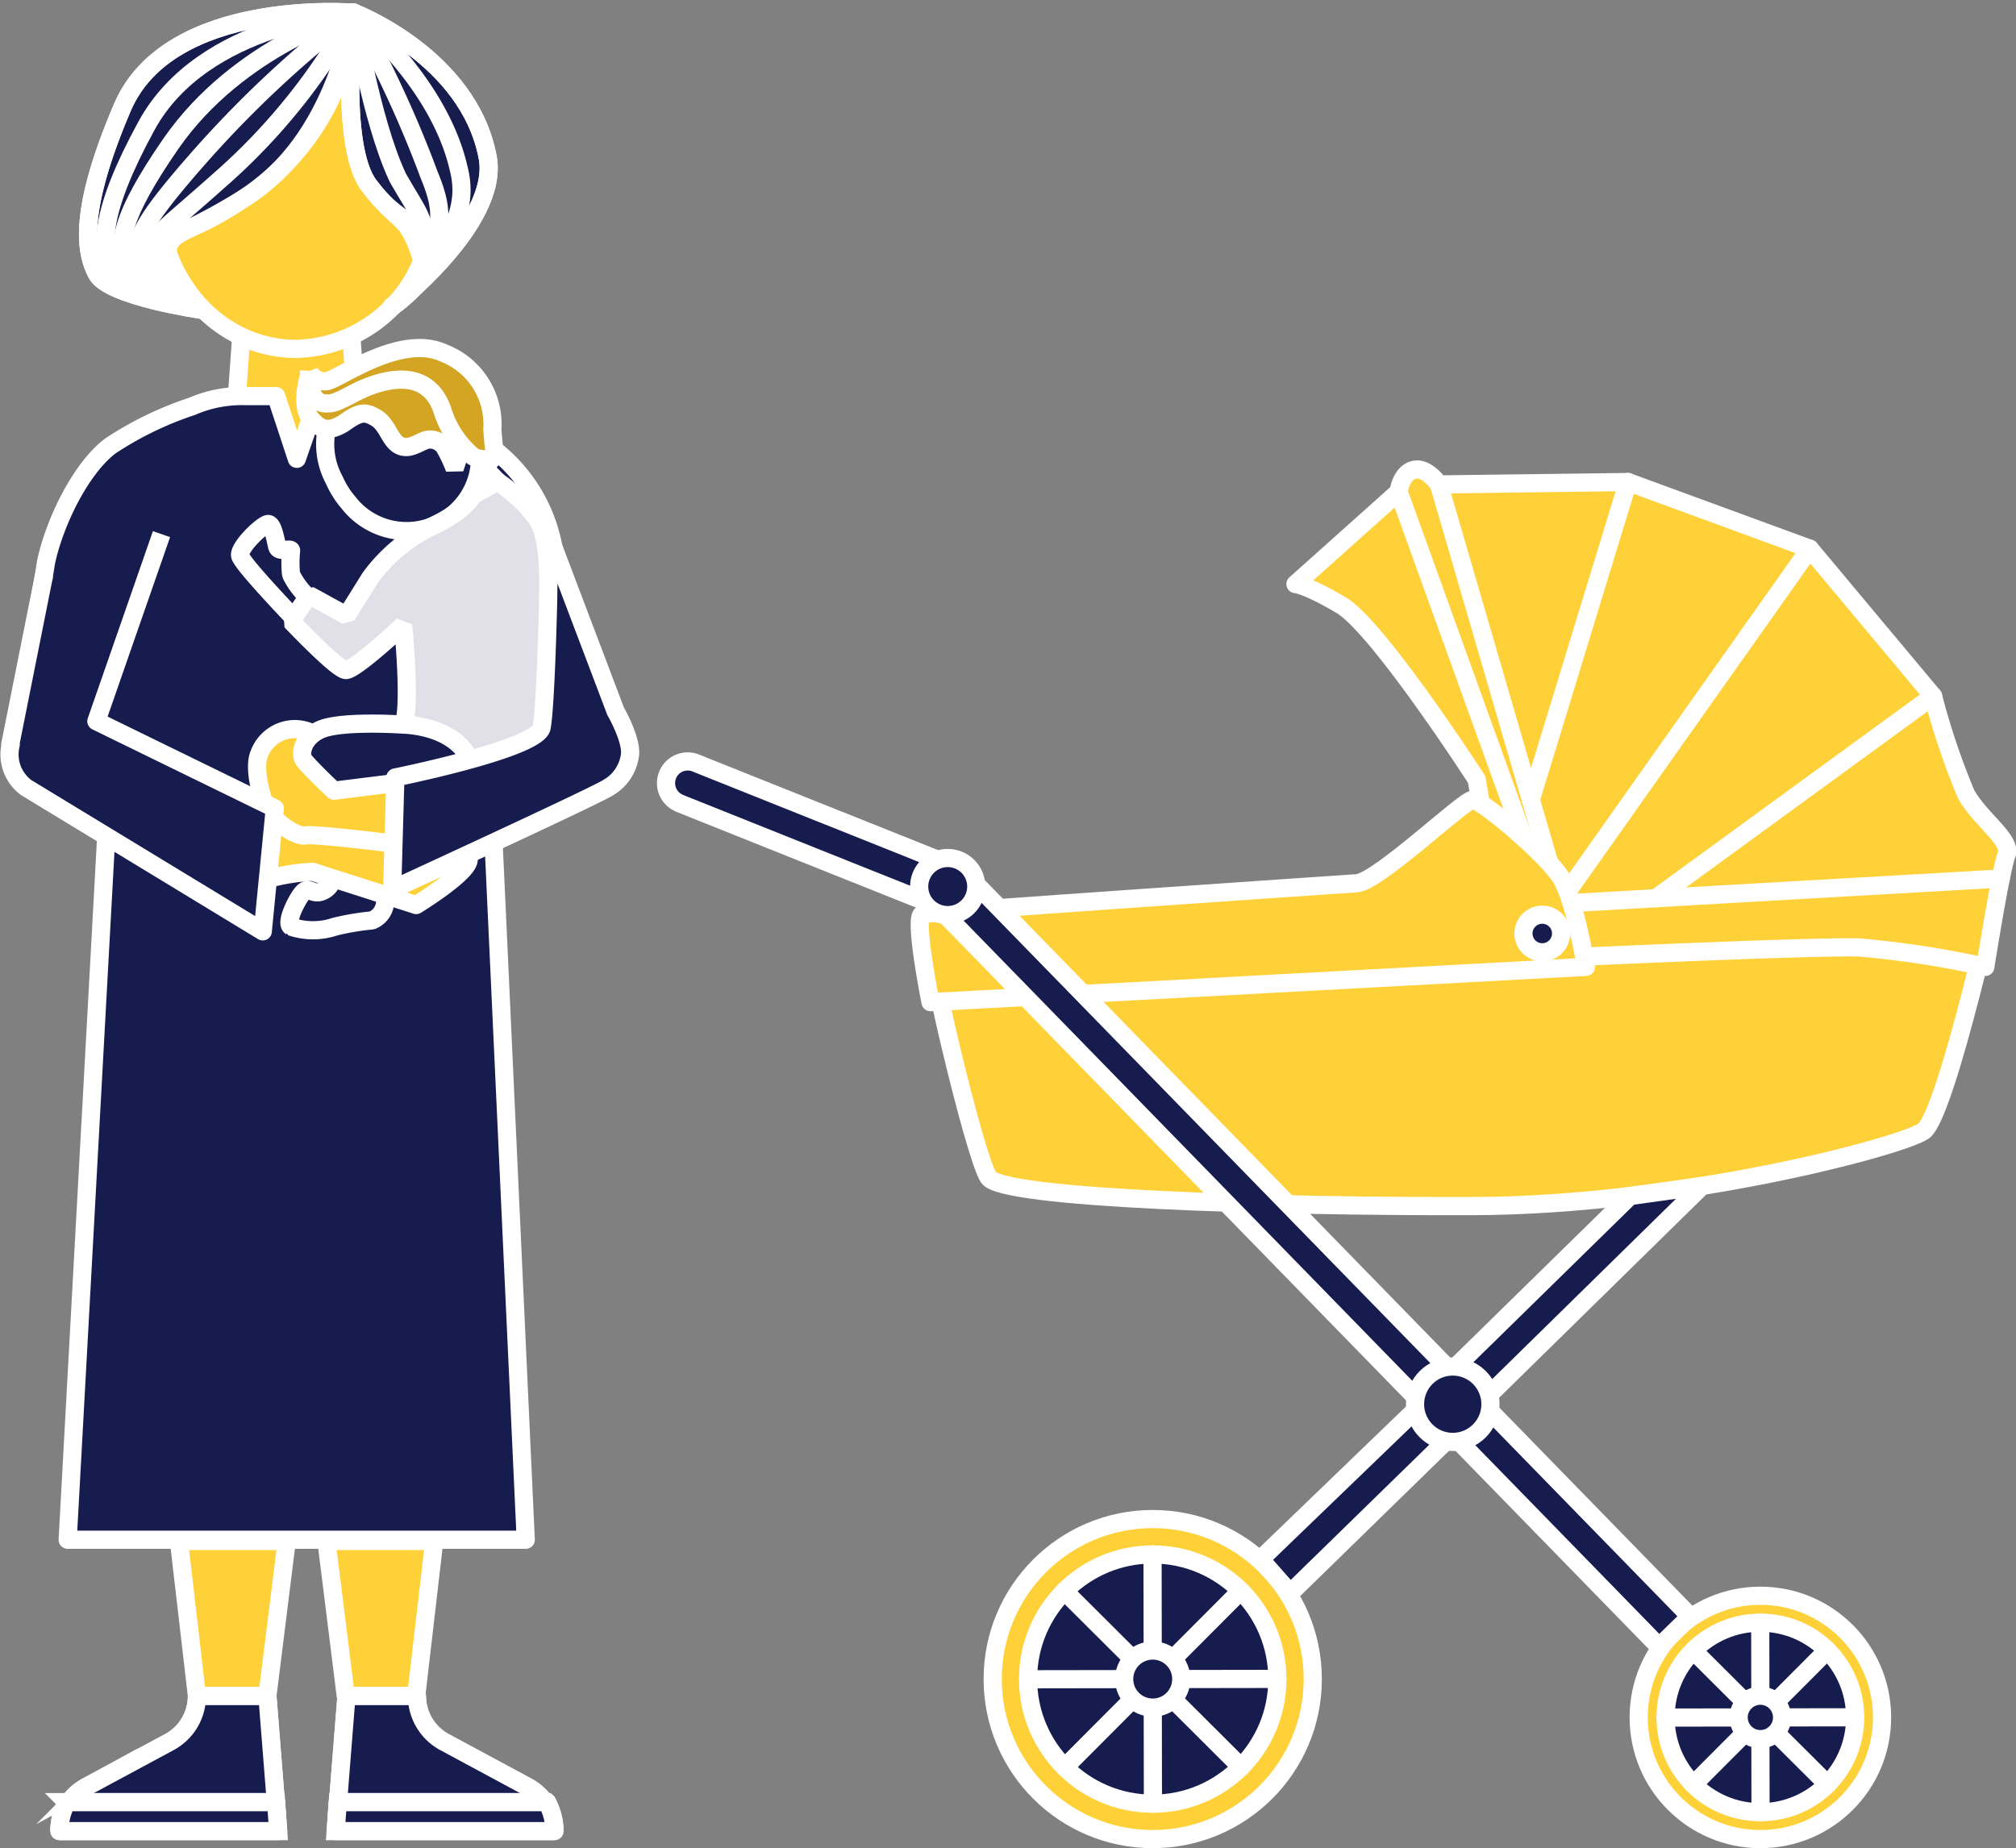
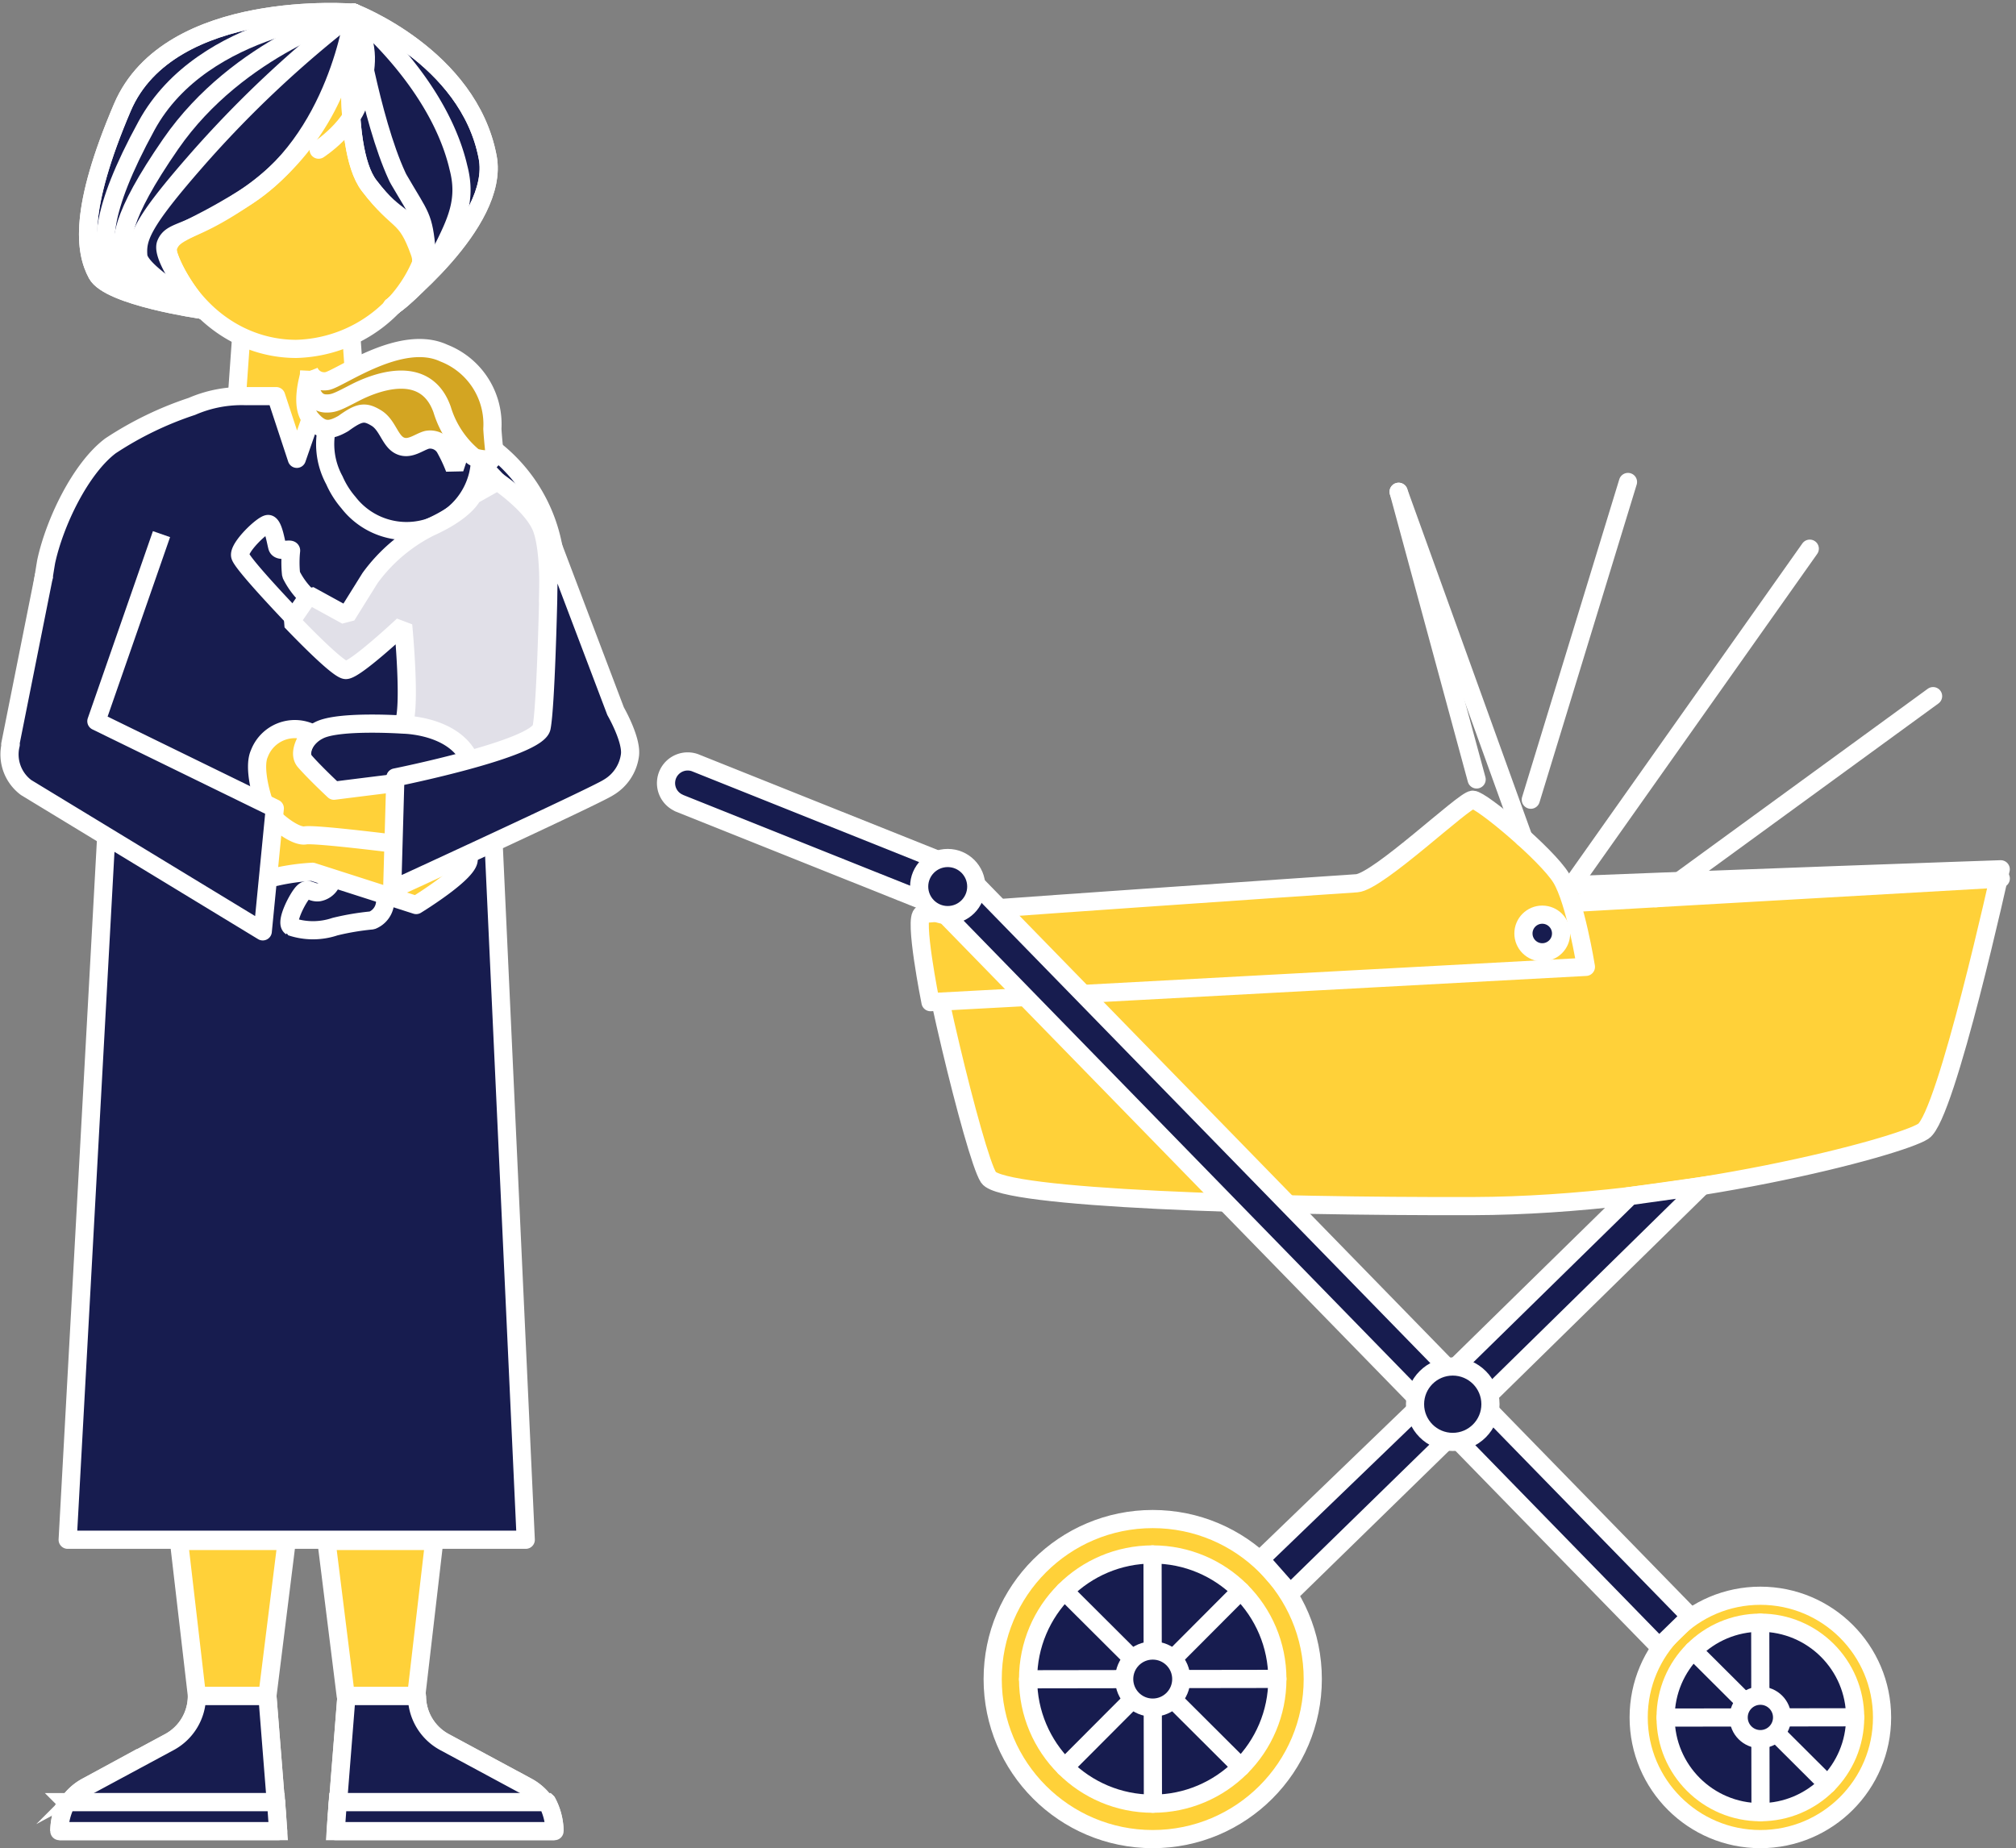
<svg xmlns="http://www.w3.org/2000/svg" height="152.593" viewBox="0 0 166.425 152.593" width="166.425">
  <rect x="0" y="0" width="166.425" height="152.593" fill="#808080" stroke="none" />
  <g stroke="#fff" stroke-width="1.5">
    <g stroke-linecap="round">
      <circle cx="95.16" cy="138.631" fill="#ffd139" r="13.212" stroke-linejoin="round" />
      <circle cx="95.16" cy="138.631" fill="#171c4f" r="10.289" stroke-linejoin="round" />
      <path d="m95.145 128.342.031 20.578" fill="#171c4f" stroke-linejoin="round" />
      <path d="m87.874 131.367 14.573 14.529" fill="#171c4f" stroke-linejoin="round" />
      <path d="m84.871 138.647 20.578-.031" fill="#171c4f" stroke-linejoin="round" />
      <path d="m87.896 145.918 14.529-14.573" fill="#171c4f" stroke-linejoin="round" />
      <circle cx="95.16" cy="138.631" fill="#171c4f" r="2.357" stroke-linejoin="round" />
      <circle cx="145.322" cy="141.797" fill="#ffd139" r="10.046" stroke-linejoin="round" />
      <circle cx="145.323" cy="141.798" fill="#171c4f" r="7.824" stroke-linejoin="round" />
      <path d="m145.311 133.974.024 15.647" fill="#171c4f" stroke-linejoin="round" />
      <path d="m139.782 136.274 11.081 11.048" fill="#171c4f" stroke-linejoin="round" />
      <path d="m137.499 141.81 15.647-.024" fill="#171c4f" stroke-linejoin="round" />
-       <path d="m139.799 147.338 11.048-11.081" fill="#171c4f" stroke-linejoin="round" />
      <circle cx="145.323" cy="141.798" fill="#171c4f" r="1.793" stroke-linejoin="round" />
      <path d="m1944.7 531.457s-4.471 20.352-6.387 21.629-20.089 6.133-37.187 6.18-38.828-.628-39.985-2.366-5.505-20.007-5.026-21.217 88.585-4.226 88.585-4.226z" fill="#ffd139" stroke-linejoin="round" transform="translate(-1779.536 -459.686)" />
      <path d="m115.459 40.604 6.44 23.75" fill="#171c4f" stroke-linejoin="round" />
-       <path d="m1989.343 396.2 8.515-7.617s.173-1.53 1.251-1.81 2.076 1.2 2.076 1.2l15.607-.2 15.009 5.508 10.179 12.174a58.28 58.28 0 0 0 2.714 8.063c1.117 2.076 3.832 3.826 3.353 5.029s-1.756 9.261-1.756 9.261a77.72 77.72 0 0 0 -10.378-1.6c-3.912-.16-29.059 1.038-29.059 1.038l-2.555-14.915s-8.1-12.547-11.176-14.383c-2.823-1.685-3.78-1.748-3.78-1.748z" fill="#ffd139" stroke-linejoin="round" transform="translate(-1882.399 -347.976)" />
-       <path d="m118.786 39.992 10.086 34.621" fill="#171c4f" stroke-linejoin="round" />
      <path d="m165.169 72.535-41.463 2.367" fill="#171c4f" stroke-linejoin="round" />
      <path d="m134.393 39.793-8.023 26.234" fill="#171c4f" stroke-linejoin="round" />
      <path d="m149.401 45.301-20.53 29.046" fill="#171c4f" stroke-linejoin="round" />
      <path d="m159.58 57.476-22.89 16.685" fill="#171c4f" stroke-linejoin="round" />
      <path d="m1908.361 520.074s-.87-5.433-2.049-7.348-6.573-6.446-7.291-6.454-7.824 6.786-9.58 6.9-35.1 2.388-35.854 2.551.669 7.265.669 7.265z" fill="#ffd139" stroke-linejoin="round" transform="translate(-1777.441 -440.246)" />
      <path d="m0 0h3.585v26.232h-3.585z" fill="#171c4f" stroke-linejoin="round" transform="matrix(-.716 .698 -.698 -.716 139.531 133.458)" />
      <path d="m0 0h3.585v60.586h-3.585z" fill="#171c4f" stroke-linejoin="round" transform="matrix(-.716 .698 -.698 -.716 121.065 114.537)" />
      <path d="m1761.558 493.993a1.787 1.787 0 0 1 2.372-1.466l21.8 8.718-1.331 3.329-21.8-8.718v-.009a1.787 1.787 0 0 1 -1.041-1.854z" fill="#171c4f" stroke-linejoin="round" transform="translate(-1706.562 -429.557)" />
      <circle cx="78.236" cy="73.197" fill="#171c4f" r="2.357" stroke-linejoin="round" />
      <path d="m1991.3 719.453 2.5 2.566-14.66 14.311-2.459-2.786z" fill="#171c4f" stroke-linejoin="round" transform="translate(-1872.626 -604.799)" />
      <path d="m2060.634 646.093-19.9 19.527-2.5-2.566 16.457-16.13z" fill="#171c4f" stroke-miterlimit="10" transform="translate(-1920.132 -548.173)" />
      <circle cx="119.927" cy="115.937" fill="#171c4f" r="3.113" stroke-linejoin="round" />
      <circle cx="127.317" cy="77.072" fill="#171c4f" r="1.554" stroke-linejoin="round" />
      <path d="m115.459 40.604 10.304 28.563" fill="#171c4f" stroke-linejoin="round" />
      <path d="m1615.208 348.155h-10.508l.714-10.088h9.079z" fill="#ffd139" stroke-linejoin="round" transform="translate(-1585.495 -310.408)" />
      <path d="m1600.61 246.832a13.391 13.391 0 0 1 -.594 3.961 11.511 11.511 0 0 1 -10.783 8.432c-5.216 0-9.612-3.823-10.955-9.037a13.441 13.441 0 0 1 -.422-3.355c0-6.844 5.094-12.393 11.377-12.393s11.377 5.547 11.377 12.392z" fill="#ffd139" stroke-linejoin="round" transform="translate(-1564.775 -230.419)" />
    </g>
    <path d="m1574.318 221.225s-15.22-1.282-19.106 7.811c-3.6 8.433-3.109 11.891-2.1 13.756s8.627 2.954 8.627 2.954c-.555-.622-3.181-4.175-2.72-5.285.505-1.218 1.47-.988 6.166-3.877 7.785-4.789 9.132-15.359 9.132-15.359" fill="#171c4f" stroke-miterlimit="10" transform="translate(-1545.108 -220.171)" />
    <path d="m1647.534 221.435s9.479 3.614 11.049 11.93c1.028 5.443-7.9 12.332-7.9 12.332s3.162-2.369 2.266-4.87c-1.169-3.264-1.67-1.865-4.157-5.129s-1.257-14.262-1.257-14.262" fill="#171c4f" stroke-miterlimit="10" transform="translate(-1618.323 -220.381)" />
    <path d="m1583.311 245.955c-.555-.622-3.4-4.331-2.938-5.441.505-1.218 1.816-.633 6.384-3.721a20.365 20.365 0 0 0 9.132-15.359" fill="none" stroke-linecap="round" stroke-linejoin="round" transform="translate(-1566.678 -220.381)" />
-     <path d="m1592.188 221.435a50.573 50.573 0 0 1 -11.127 13.849c-4.5 4.019-5.337 4.379-5.527 5.728-.178 1.259 3.632 4.446 4.076 4.943" fill="none" stroke-linecap="round" stroke-linejoin="round" transform="translate(-1562.978 -220.381)" />
    <path d="m1588.3 221.435a91.243 91.243 0 0 0 -13.121 12.34c-4.4 5.04-4.787 6.26-4.67 7.735.112 1.413 4.881 4.073 5.214 4.446" fill="none" stroke-linecap="round" stroke-linejoin="round" transform="translate(-1559.091 -220.381)" />
    <path d="m1583.911 221.435s-9.513 2.719-15.116 10.83c-4.236 6.132-4.231 8.139-3.813 9.742.408 1.567 6.13 3.7 6.352 3.948" fill="none" stroke-linecap="round" stroke-linejoin="round" transform="translate(-1554.701 -220.381)" />
    <path d="m1579.19 221.435s-12.412.718-17.111 9.32c-3.972 7.271-3.67 10.017-2.956 11.749.708 1.717 7.378 3.326 7.489 3.451" fill="none" stroke-linecap="round" stroke-linejoin="round" transform="translate(-1549.98 -220.381)" />
    <path d="m1574.318 221.225s-15.22-1.282-19.106 7.811c-3.6 8.433-3.109 11.891-2.1 13.756s8.627 2.954 8.627 2.954" fill="none" stroke-linecap="round" stroke-linejoin="round" transform="translate(-1545.108 -220.171)" />
    <path d="m1650.682 245.7s3.175-2.006 2.279-4.508c-1.169-3.264-1.683-2.228-4.17-5.492s-1.257-14.262-1.257-14.262" fill="none" stroke-linecap="round" stroke-linejoin="round" transform="translate(-1618.324 -220.381)" />
    <path d="m1648.564 221.435s1.392 8.759 3.56 13.468c.05.109.1.215.16.313 1.817 3.133 2.023 2.957 2.3 5.975.233 2.517-2.874 4.505-2.874 4.505" fill="none" stroke-linecap="round" stroke-linejoin="round" transform="translate(-1619.354 -220.381)" />
-     <path d="m1648.564 221.435a93.767 93.767 0 0 1 6.056 12.955c.041.119.08.235.126.346 1.218 2.936.951 3.741.434 6.457-.492 2.583-3.468 4.5-3.468 4.5" fill="none" stroke-linecap="round" stroke-linejoin="round" transform="translate(-1619.354 -220.381)" />
+     <path d="m1648.564 221.435c.041.119.08.235.126.346 1.218 2.936.951 3.741.434 6.457-.492 2.583-3.468 4.5-3.468 4.5" fill="none" stroke-linecap="round" stroke-linejoin="round" transform="translate(-1619.354 -220.381)" />
    <path d="m1648.564 221.435s6.717 5.339 8.553 12.443c.033.128.06.255.092.379.7 2.7-.22 4.507-1.435 6.939a13.845 13.845 0 0 1 -4.063 4.5" fill="none" stroke-linecap="round" stroke-linejoin="round" transform="translate(-1619.354 -220.381)" />
    <path d="m1648.564 221.435s9.479 3.614 11.049 11.93c1.028 5.443-7.9 12.332-7.9 12.332" fill="none" stroke-linecap="round" stroke-linejoin="round" transform="translate(-1619.354 -220.381)" />
    <path d="m10.819 45.854-.906 26.327" fill="#171c4f" stroke-linecap="round" stroke-linejoin="round" />
    <path d="m38.689 45.854.909 26.327" fill="#171c4f" stroke-linecap="round" stroke-linejoin="round" />
    <path d="m1660.03 839.735h-17.289l.719-9.076h5.82a4.325 4.325 0 0 0 2.25 3.8l6.867 3.7a4.29 4.29 0 0 1 1.633 1.572" fill="#171c4f" stroke-miterlimit="10" transform="translate(-1614.859 -690.638)" />
    <path d="m1660.03 839.735h-17.289l.719-9.076h5.82a4.325 4.325 0 0 0 2.25 3.8l6.867 3.7a4.29 4.29 0 0 1 1.633 1.576z" fill="#171c4f" stroke-linecap="round" stroke-linejoin="round" transform="translate(-1614.859 -690.638)" />
    <path d="m1660.065 871.507h-18.065l.172-2.392h17.276a5.217 5.217 0 0 1 .617 2.392" fill="#171c4f" stroke-miterlimit="10" transform="translate(-1614.288 -720.323)" />
    <path d="m1660.065 871.507h-18.065l.172-2.392h17.276a5.217 5.217 0 0 1 .617 2.392z" fill="#171c4f" stroke-linecap="round" stroke-linejoin="round" transform="translate(-1614.288 -720.323)" />
    <path d="m1544.645 839.735h17.289l-.719-9.076h-5.82a4.325 4.325 0 0 1 -2.25 3.8l-6.867 3.7a4.291 4.291 0 0 0 -1.633 1.572" fill="#171c4f" stroke-miterlimit="10" transform="translate(-1539.139 -690.638)" />
    <path d="m1544.645 839.735h17.289l-.719-9.076h-5.82a4.325 4.325 0 0 1 -2.25 3.8l-6.867 3.7a4.291 4.291 0 0 0 -1.633 1.576z" fill="#171c4f" stroke-linecap="round" stroke-linejoin="round" transform="translate(-1539.139 -690.638)" />
    <path d="m1541.987 871.507h18.064l-.172-2.392h-17.279a5.208 5.208 0 0 0 -.617 2.392" fill="#171c4f" stroke-miterlimit="10" transform="translate(-1537.087 -720.323)" />
    <path d="m1541.987 871.507h18.064l-.172-2.392h-17.279a5.208 5.208 0 0 0 -.613 2.392z" fill="#171c4f" stroke-linecap="round" stroke-linejoin="round" transform="translate(-1537.087 -720.323)" />
    <path d="m1585.262 774.6 1.485 12.786h5.82l1.593-12.786z" fill="#ffd139" stroke-linecap="round" stroke-linejoin="round" transform="translate(-1570.491 -647.37)" />
    <path d="m1647.546 774.6-1.485 12.786h-5.82l-1.593-12.786z" fill="#ffd139" stroke-linecap="round" stroke-linejoin="round" transform="translate(-1611.699 -647.37)" />
    <path d="m1574.526 391.985c1.4-3.748 2.209-4.577 1.82-8.549l-.92-9.649a13.29 13.29 0 0 0 -5.452-9.5l-6.731-3.26c-1.3-.941-2.871-.849-4.477-.849h-2.879l-1.8 5.176-1.707-5.176h-2.48a10.332 10.332 0 0 0 -4.48.849 28.215 28.215 0 0 0 -6.721 3.26c-2.47 1.866-4.61 6.316-5.306 9.56a87.823 87.823 0 0 0 -1.077 9.592c-.378 3.972 1.243 3.868 2.647 7.616l4.545 3.187-1.125 1.71-3.213 58.648h37.815l-2.738-59.335.034-.874z" fill="#171c4f" stroke-linecap="round" stroke-linejoin="round" transform="translate(-1529.583 -327.472)" />
    <path d="m1634.631 475.342s-5.375-.369-6.961.479a2.754 2.754 0 0 0 -1.512 2.84c0 .7 2.471 9.86 2.471 9.86a1.406 1.406 0 0 1 -.959.664c-.627.074-.852-.443-1.293 0s-1.511 2.508-.994 2.84a5.668 5.668 0 0 0 3.615 0 21.12 21.12 0 0 1 3.062-.516 1.718 1.718 0 0 0 1.033-2.032 10.375 10.375 0 0 1 -1.07-2.553c-.148-1.107-.553-5.311-.553-5.311a3.525 3.525 0 0 0 1.143 2.176 23.049 23.049 0 0 0 3.762 1.425l5.644-1.9.258-6.566-5.348-2.508z" fill="#171c4f" stroke-linecap="round" stroke-linejoin="bevel" transform="translate(-1601.353 -415.516)" />
    <path d="m1683.834 382.8-2.334-2.441-2.611 1.962 4.519 3.393z" fill="#171c4f" stroke-linecap="round" stroke-linejoin="bevel" transform="translate(-1642.761 -343.055)" />
    <path d="m1677.95 394.676 1.9 2.527s-3.67 2.471-3.689 2.361-1.881-4.039-1.881-4.039z" fill="#171c4f" stroke-linecap="round" stroke-linejoin="bevel" transform="translate(-1639.203 -354.105)" />
    <path d="m1612.772 412.307a6.434 6.434 0 0 1 -1.177-1.66 9.279 9.279 0 0 1 0-1.97c0-.243-1.01.181-1.143-.317s-.332-1.844-.738-1.881-2.471 1.918-2.324 2.619 4.776 5.5 4.776 5.5l1.088-1.457z" fill="#171c4f" stroke-linecap="round" stroke-linejoin="bevel" transform="translate(-1587.565 -363.215)" />
    <path d="m1639.429 359.651a7.293 7.293 0 0 0 1.163 1.846 6.066 6.066 0 0 0 10.71-5.062 7.329 7.329 0 0 0 -.524-1.766 6.22 6.22 0 1 0 -11.349 4.982z" fill="#171c4f" stroke-linecap="round" stroke-linejoin="round" transform="translate(-1611.825 -320.001)" />
    <path d="m1643.333 358.138a12.8 12.8 0 0 0 -.811-1.722 1.431 1.431 0 0 0 -1.459-.644c-.659.162-1.435.879-2.257.479s-1-1.707-1.941-2.278-1.388-.509-2.719.454c-1.142.66-1.822.641-2.707-.427s-.127-3.521-.127-3.521l1.488 1.611 3.961-2.121 4.465-.177 2.066 2.692.751 3.525z" fill="#d3a522" stroke-linecap="round" stroke-linejoin="bevel" transform="translate(-1605.803 -319.46)" />
    <path d="m1643.32 347.864c-1.415-3.985-5.785-2.119-7.225-1.371s-1.744.9-2.43.871c-1.566-.115-1.321-2.662-1.321-2.662a1.34 1.34 0 0 0 1.491.814c1.075-.221 6.106-3.955 9.634-2.307a6.3 6.3 0 0 1 4 6.252c.055.989.235 2.551.235 2.551s-1.561.028-1.877-.312a8.126 8.126 0 0 1 -2.507-3.836z" fill="#d3a522" stroke-linecap="round" stroke-linejoin="bevel" transform="translate(-1606.823 -314.054)" />
    <path d="m1632.366 399.042a13.68 13.68 0 0 1 4.961-4.2c3.006-1.358 3.5-2.616 3.5-2.616l2.07-1.165s2.949 1.987 3.65 3.887.531 5.935.531 5.935 1.5 15.126-.79 17.524c-1.754 1.838-5.644 3.172-9.443 2.605 0 0 4.057-1.978 4.131-4.56.417-5.275-5.875-5.311-5.875-5.311.674-1.254 0-8.208 0-8.208s-4.01 3.761-4.748 3.7-4.5-4.035-4.5-4.035l1.479-2.152 3.1 1.7z" fill="#e1e0e8" stroke-linecap="round" stroke-linejoin="bevel" transform="translate(-1601.819 -351.314)" />
    <path d="m1594.9 510.185 5.341.952 9.207-.151s6.547 2.117 6.813 3.158-4.324 3.845-4.324 3.845l-8.558-2.746a18.077 18.077 0 0 0 -2.927.4c-1.065.3-6.007-.07-6.007-.07z" fill="#ffd139" stroke-linecap="round" stroke-linejoin="round" transform="translate(-1577.581 -443.266)" />
    <path d="m1626.291 485.043c-.185 0-6.385.783-6.385.783s-1.536-1.432-2.4-2.416c-.73-.834.514-2.367.514-2.367a3.132 3.132 0 0 0 -4.276 1.723c-.528 1.159.2 3.708.566 4.5s2.341 2.406 3.228 2.25 8.75.857 8.75.857z" fill="#ffd139" stroke-linecap="round" stroke-linejoin="round" transform="translate(-1592.335 -420.542)" />
    <path d="m1675.4 410.735 5.491 14.485s1.377 2.384 1.18 3.663a3.647 3.647 0 0 1 -1.771 2.635c-.934.639-17.851 8.416-17.851 8.416l.261-9.243s11.729-2.361 12.073-4.131.541-10.491.541-10.491z" fill="#171c4f" stroke-linecap="round" stroke-linejoin="round" transform="translate(-1630.072 -366.501)" />
    <path d="m1526.644 416.657-2.644 13.243.038.006a3.412 3.412 0 0 0 1.272 3.556l19.534 11.873.994-10.155-14.73-7.195 5.129-14.738" fill="#171c4f" stroke-linecap="square" stroke-linejoin="round" transform="translate(-1523.152 -368.439)" />
  </g>
</svg>